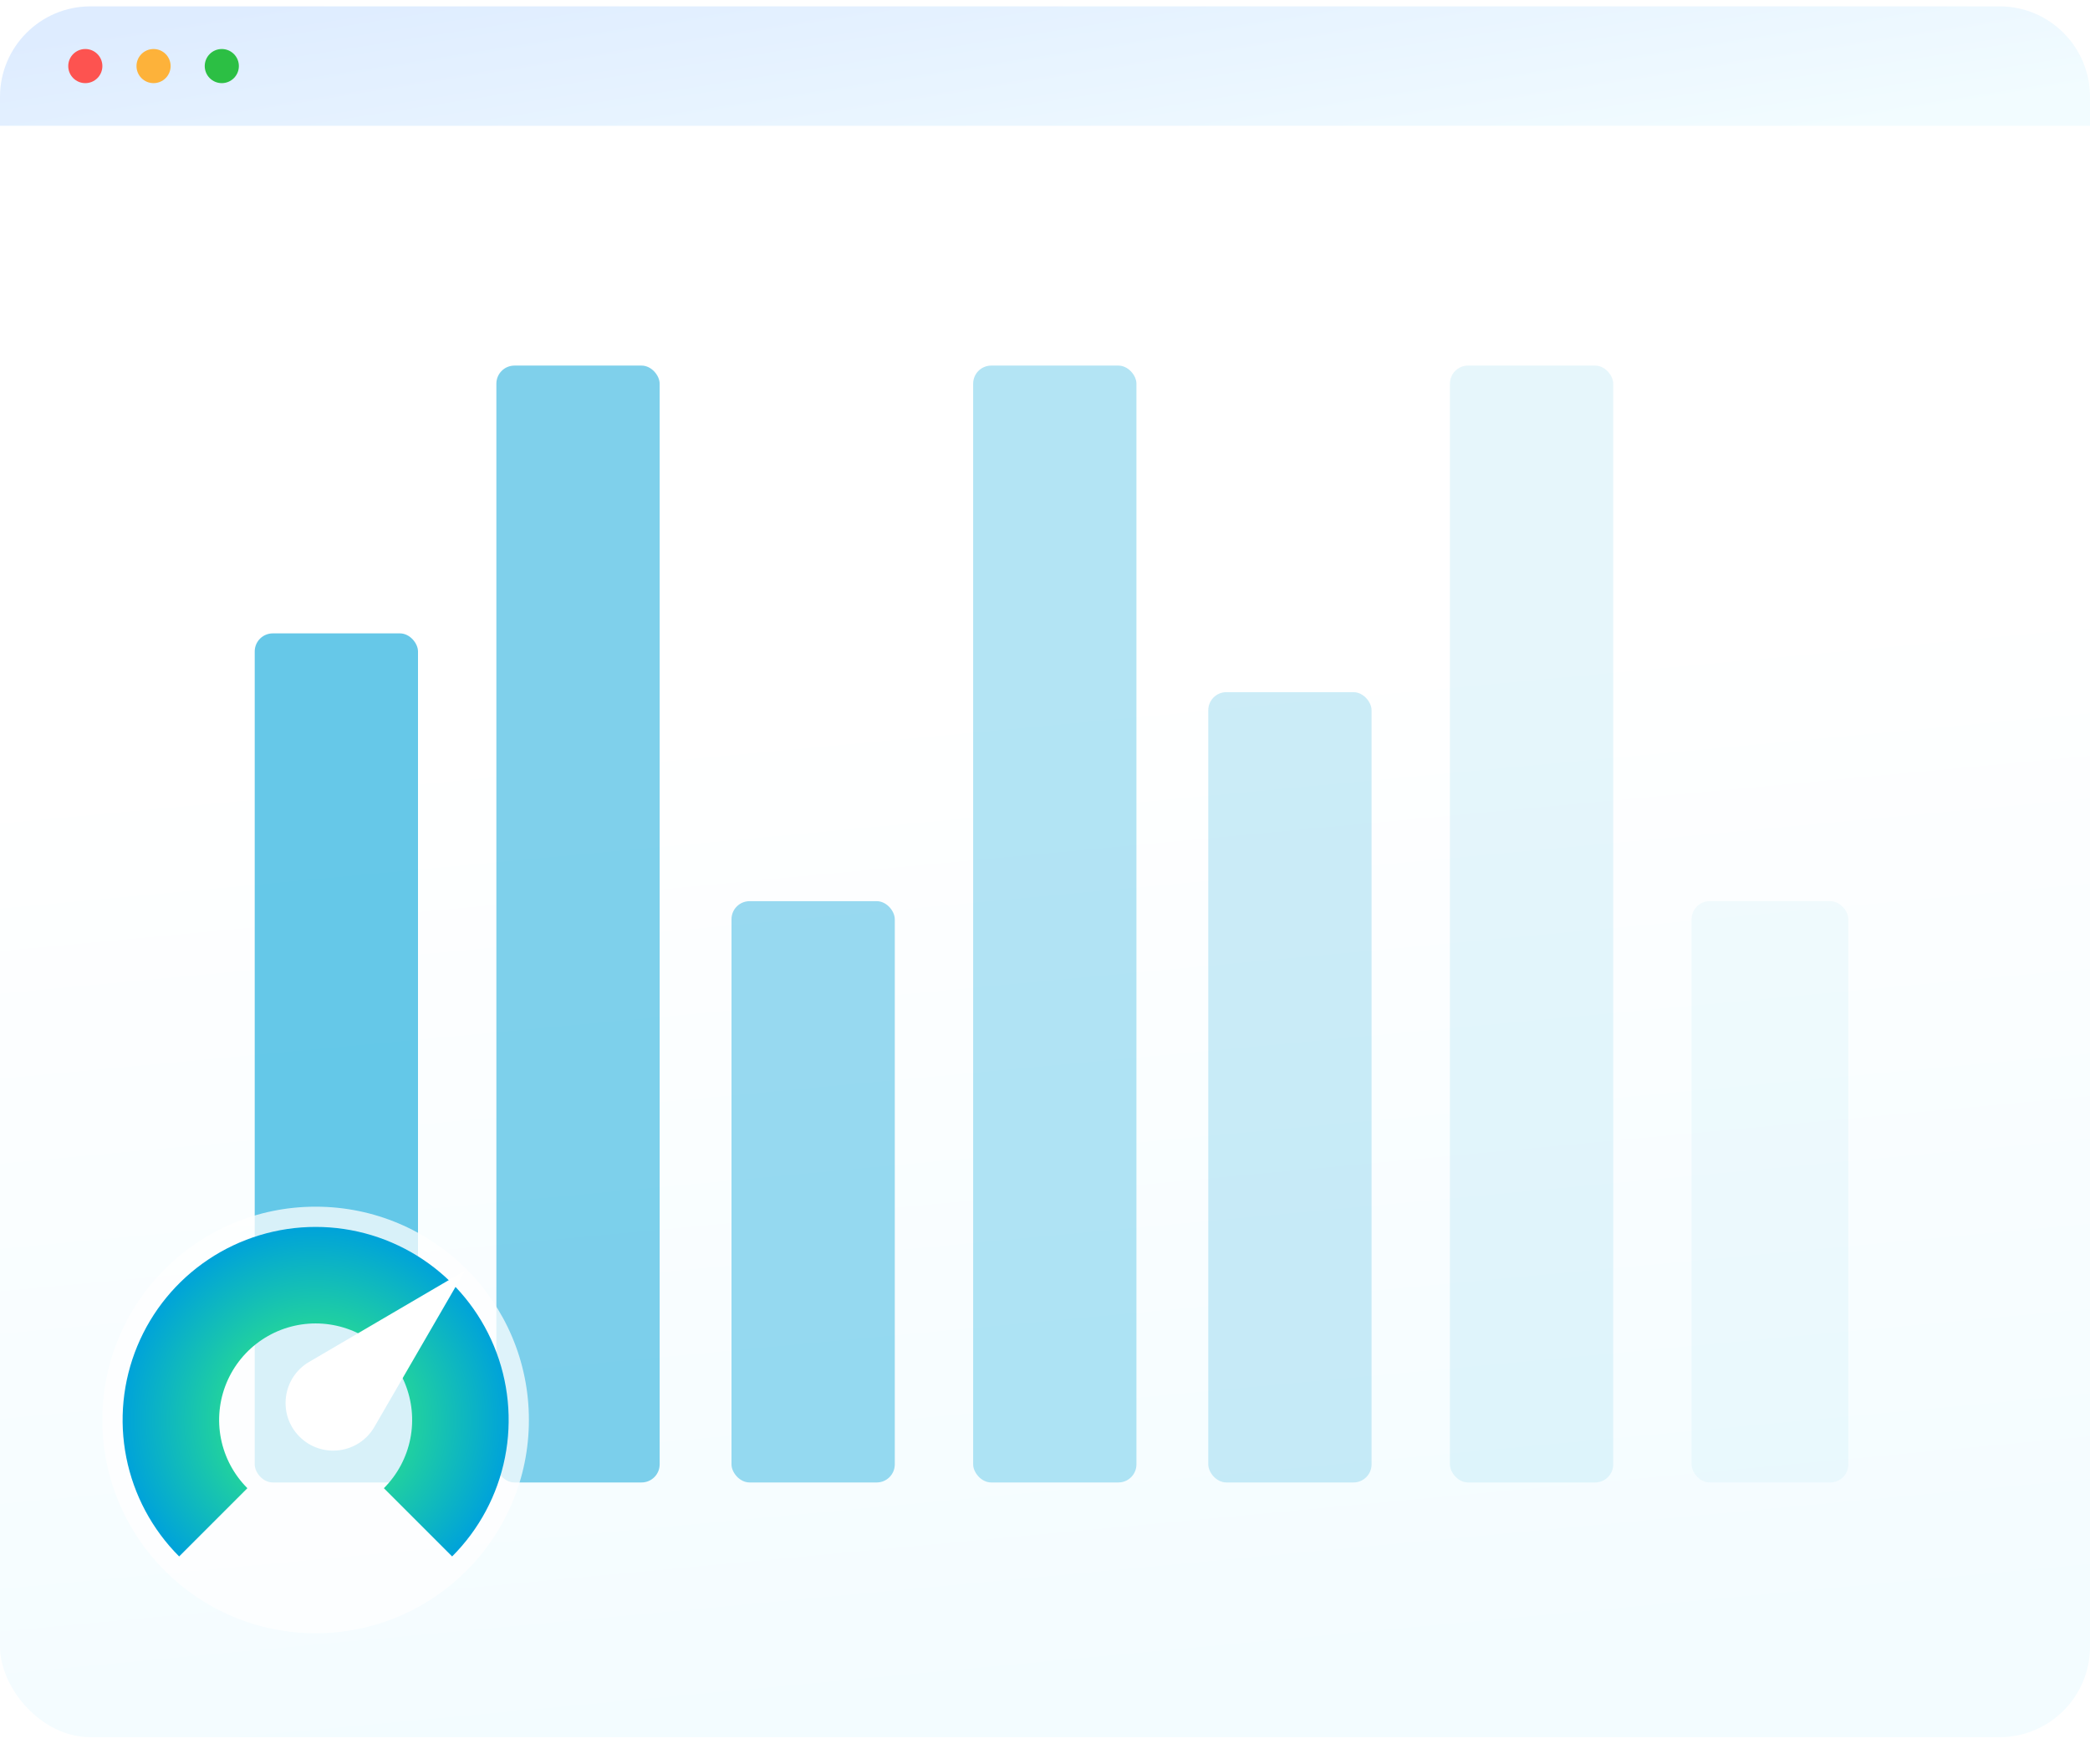
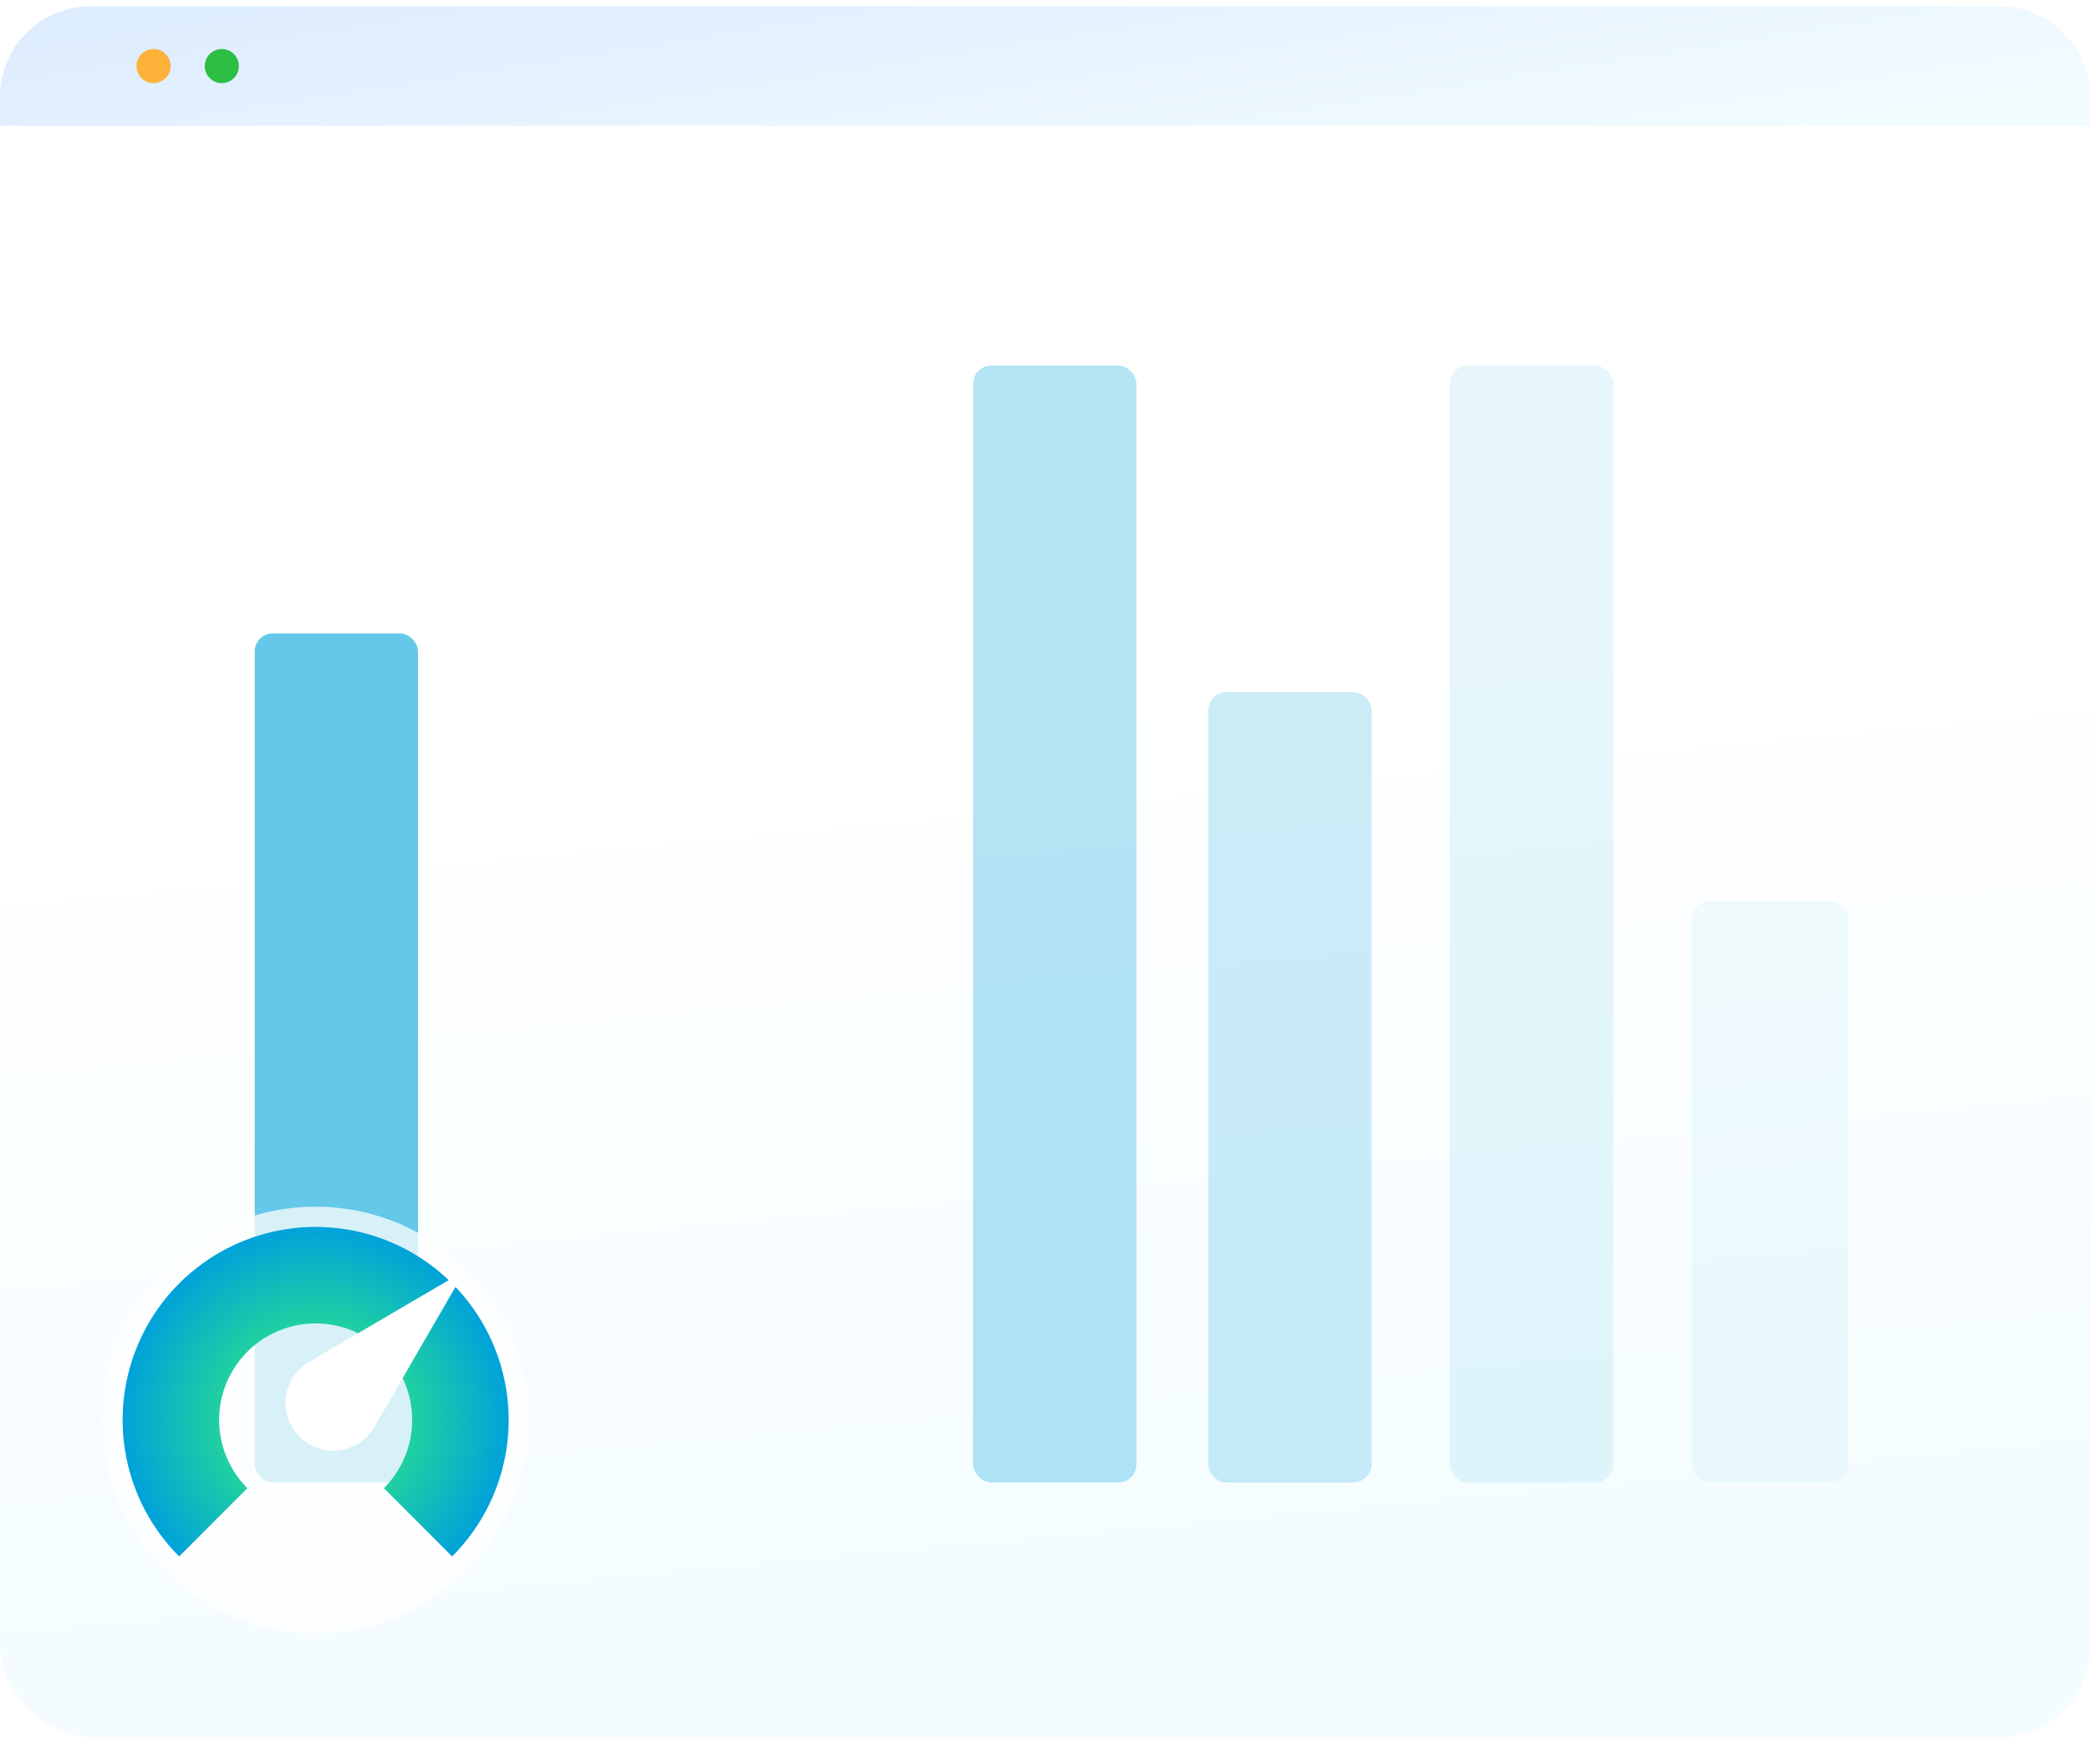
<svg xmlns="http://www.w3.org/2000/svg" width="231" height="195" viewBox="0 0 231 195" fill="none">
  <rect y="0.703" width="231" height="191.297" rx="10" fill="url(#paint0_linear_2228_1527)" />
-   <path d="M0 10.703C0 5.18 4.477 0.703 10 0.703H221C226.523 0.703 231 5.18 231 10.703V13.903H0V10.703Z" fill="url(#paint1_linear_2228_1527)" />
-   <circle cx="9.429" cy="7.303" r="1.886" fill="#FD5350" />
+   <path d="M0 10.703C0 5.18 4.477 0.703 10 0.703H221C226.523 0.703 231 5.18 231 10.703V13.903H0Z" fill="url(#paint1_linear_2228_1527)" />
  <circle cx="16.972" cy="7.303" r="1.886" fill="#FDB23A" />
  <circle cx="24.515" cy="7.303" r="1.886" fill="#2CBF44" />
  <rect opacity="0.6" x="28.153" y="70.003" width="18.047" height="93.844" rx="2" fill="#00A3D9" />
-   <rect opacity="0.5" x="54.862" y="40.406" width="18.047" height="123.441" rx="2" fill="#00A3D9" />
  <rect opacity="0.1" x="160.256" y="40.406" width="18.047" height="123.441" rx="2" fill="#00A3D9" />
  <rect opacity="0.3" x="107.56" y="40.406" width="18.047" height="123.441" rx="2" fill="#00A3D9" />
  <rect opacity="0.2" x="133.547" y="76.5" width="18.047" height="87.347" rx="2" fill="#00A3D9" />
-   <rect opacity="0.4" x="80.85" y="99.6" width="18.047" height="64.247" rx="2" fill="#00A3D9" />
  <rect opacity="0.05" x="186.966" y="99.6" width="17.325" height="64.247" rx="2" fill="#00A3D9" />
  <g filter="url(#filter0_bd_2228_1527)">
    <circle cx="34.886" cy="156.938" r="23.571" fill="white" fill-opacity="0.75" />
  </g>
  <path d="M49.972 172.024C52.956 169.04 54.988 165.238 55.811 161.1C56.634 156.961 56.212 152.672 54.597 148.773C52.982 144.875 50.248 141.543 46.739 139.199C43.231 136.854 39.106 135.603 34.886 135.603C30.667 135.603 26.542 136.854 23.033 139.199C19.525 141.543 16.79 144.875 15.176 148.773C13.561 152.672 13.138 156.961 13.962 161.1C14.785 165.238 16.817 169.04 19.8 172.024L27.343 164.481C25.852 162.989 24.835 161.088 24.424 159.019C24.012 156.95 24.224 154.805 25.031 152.856C25.838 150.906 27.206 149.24 28.96 148.068C30.714 146.896 32.776 146.271 34.886 146.271C36.996 146.271 39.058 146.896 40.813 148.068C42.567 149.24 43.934 150.906 44.742 152.856C45.549 154.805 45.76 156.95 45.349 159.019C44.937 161.088 43.921 162.989 42.429 164.481L49.972 172.024Z" fill="url(#paint2_angular_2228_1527)" />
  <path d="M51.386 140.438L41.381 157.704C39.648 160.695 35.55 161.231 33.105 158.787C30.667 156.349 31.192 152.265 34.167 150.523L51.386 140.438Z" fill="white" />
  <defs>
    <filter id="filter0_bd_2228_1527" x="1.314" y="123.367" width="67.143" height="71.143" filterUnits="userSpaceOnUse" color-interpolation-filters="sRGB">
      <feGaussianBlur stdDeviation="5" />
      <feGaussianBlur stdDeviation="5" />
    </filter>
    <linearGradient id="paint0_linear_2228_1527" x1="76.371" y1="79.184" x2="86.818" y2="191.024" gradientUnits="userSpaceOnUse">
      <stop stop-color="white" />
      <stop offset="1" stop-color="#F3FCFF" />
    </linearGradient>
    <linearGradient id="paint1_linear_2228_1527" x1="18.386" y1="2.124" x2="24.653" y2="42.154" gradientUnits="userSpaceOnUse">
      <stop stop-color="#DEECFF" />
      <stop offset="1" stop-color="#F2FCFF" />
    </linearGradient>
    <radialGradient id="paint2_angular_2228_1527" cx="0" cy="0" r="1" gradientUnits="userSpaceOnUse" gradientTransform="translate(34.886 156.938) rotate(-45) scale(21.334)">
      <stop stop-color="#F2F230" />
      <stop offset="0.49" stop-color="#21D19F" />
      <stop offset="0.995" stop-color="#00A3D9" />
    </radialGradient>
  </defs>
</svg>